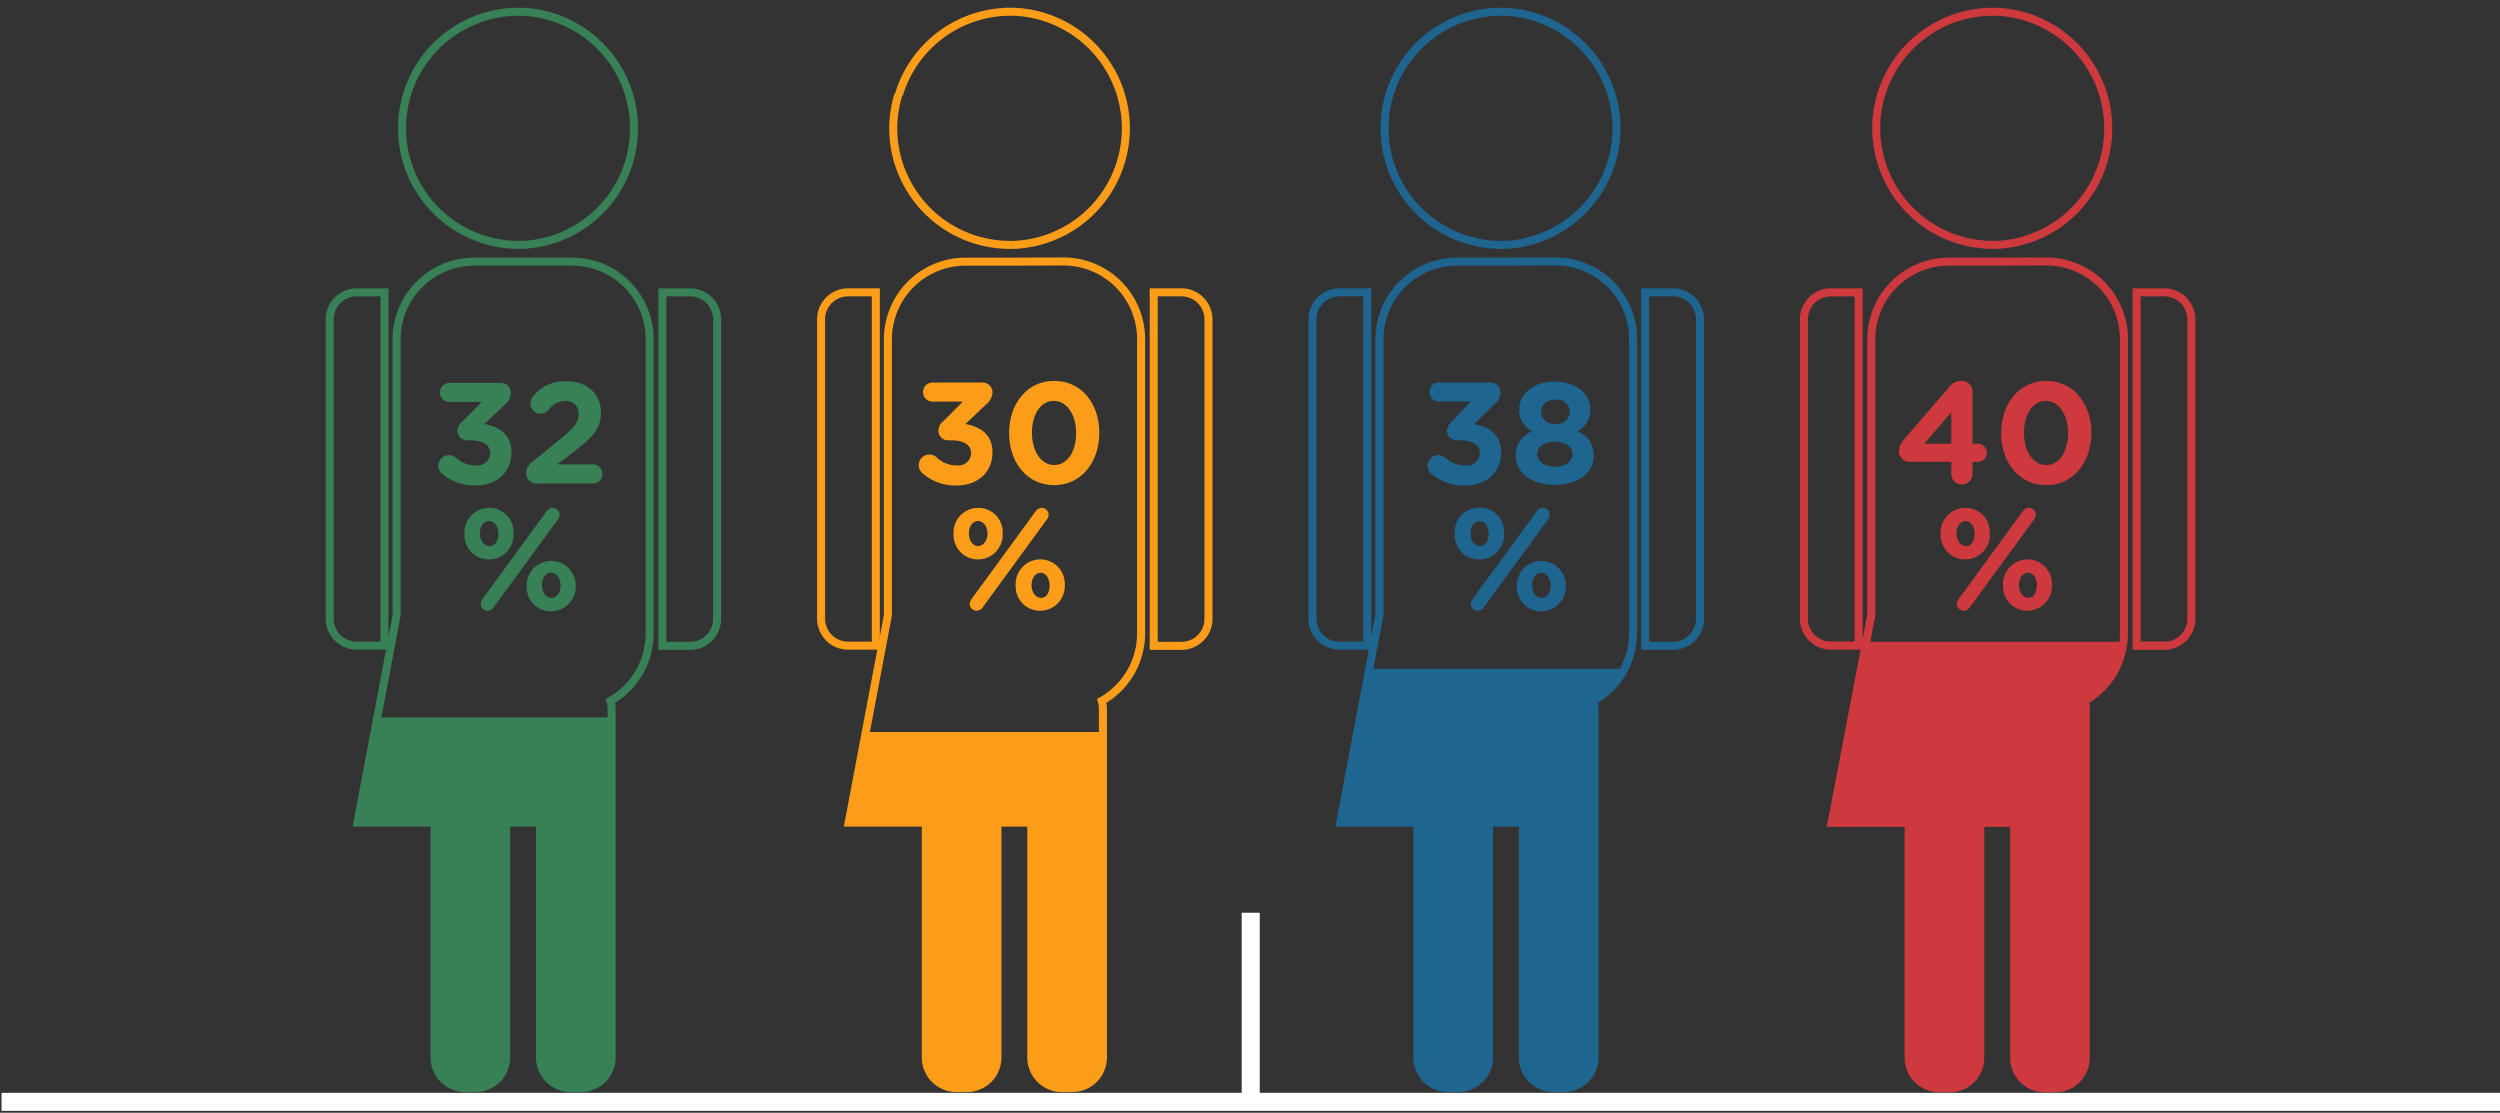
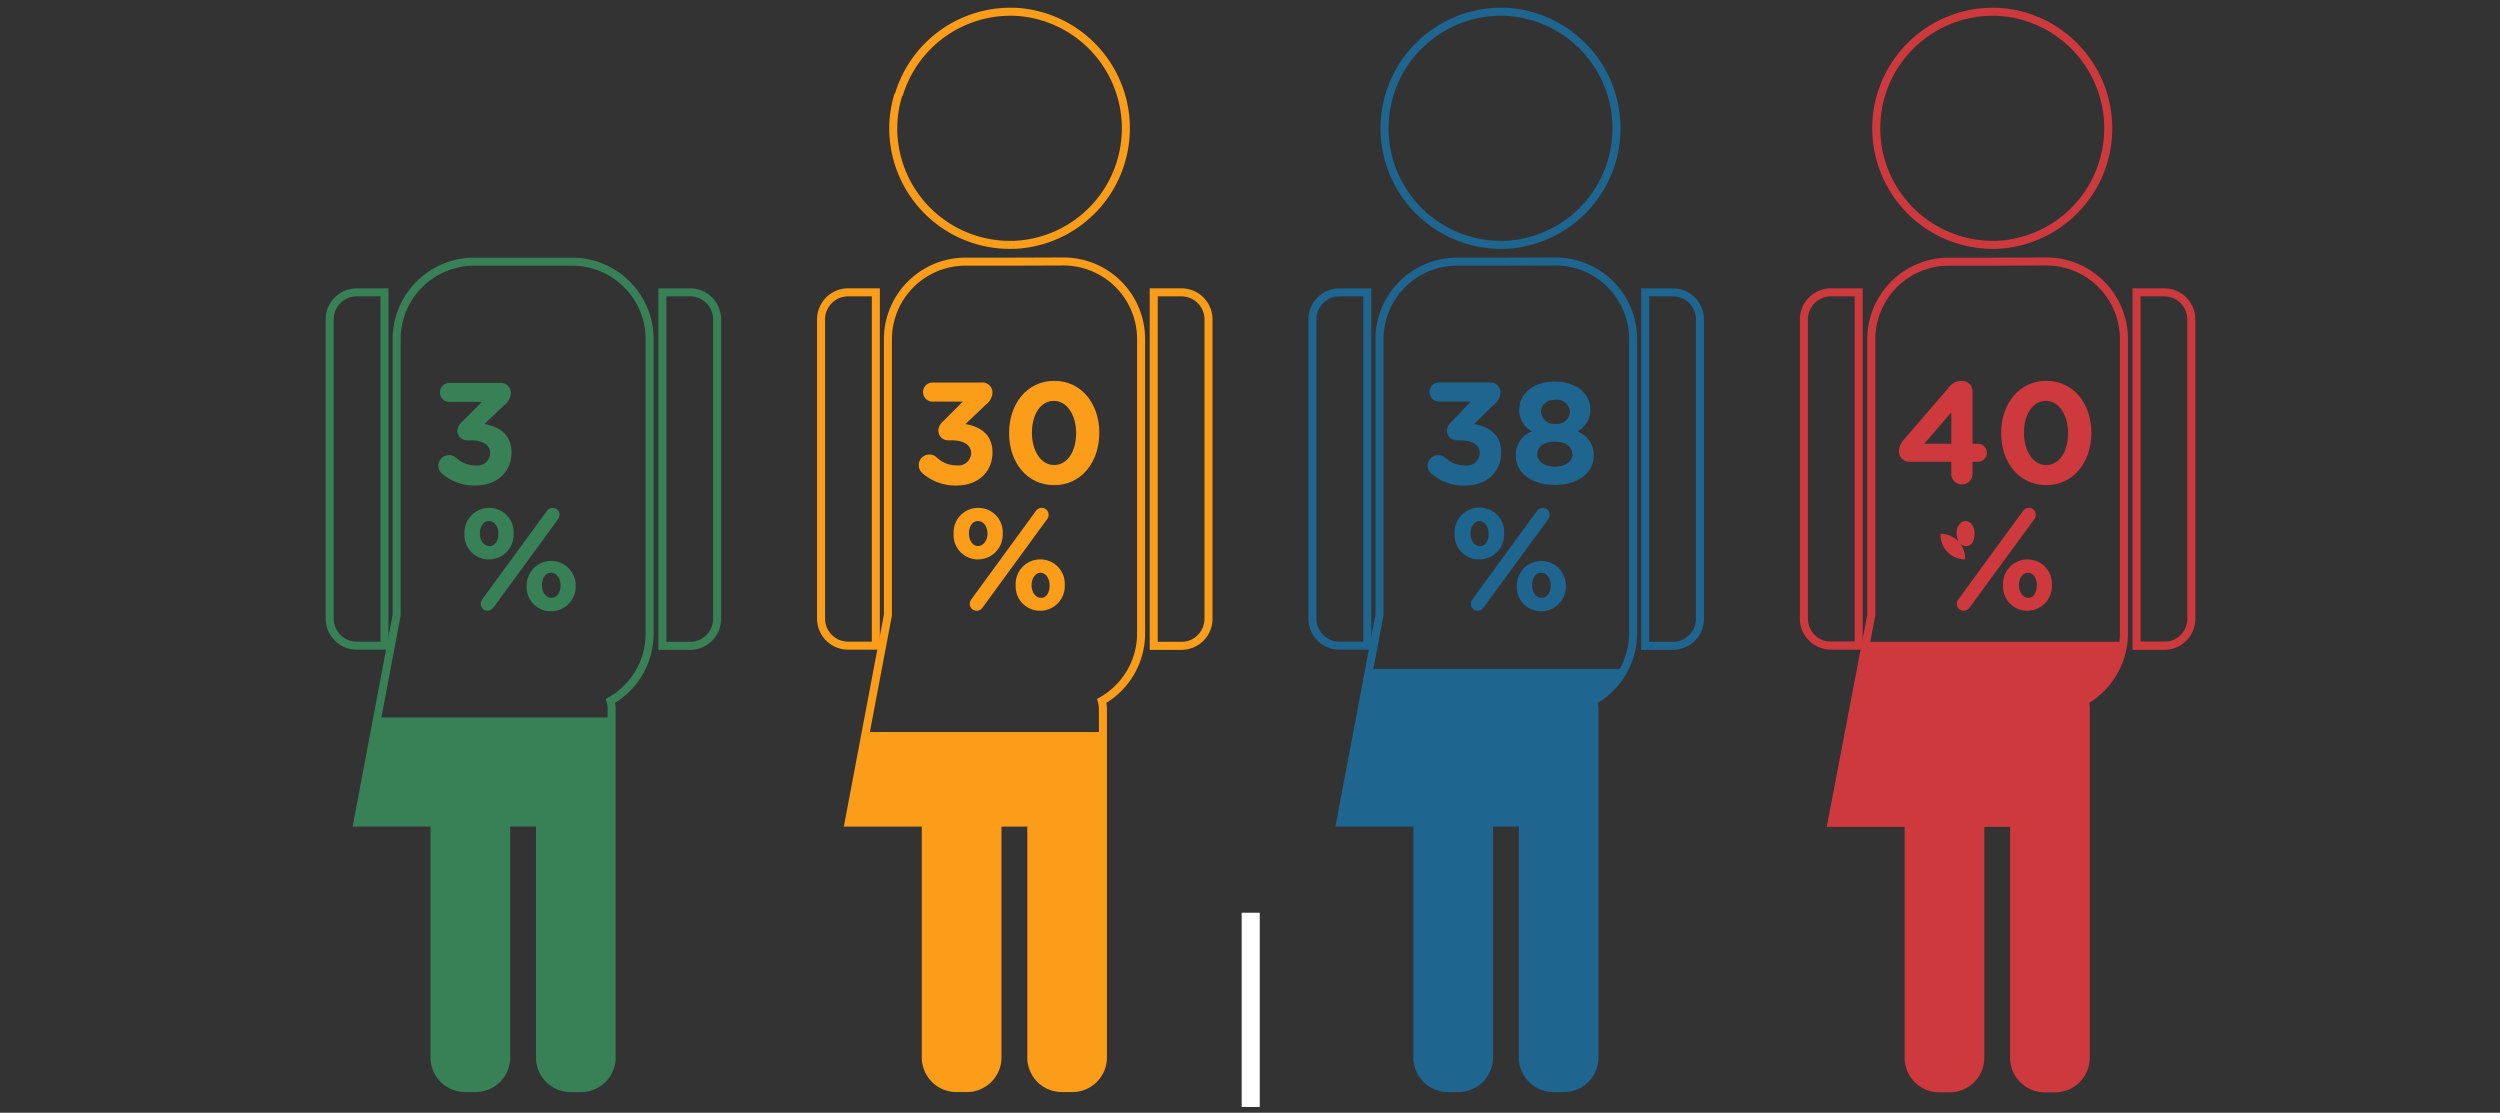
<svg xmlns="http://www.w3.org/2000/svg" id="HR" viewBox="0 0 277.08 123.33">
  <rect x="0" y="0" width="277.08" height="123.33" fill="#333333" stroke="none" />
  <defs>
    <style>
      .cls-1, .cls-10, .cls-2, .cls-3, .cls-4, .cls-5, .cls-6, .cls-7, .cls-8, .cls-9 {
        fill: none;
      }

      .cls-2 {
        stroke: #fff;
        stroke-width: 2px;
      }

      .cls-10, .cls-2, .cls-3, .cls-4, .cls-5, .cls-6, .cls-7, .cls-8, .cls-9 {
        stroke-miterlimit: 10;
      }

      .cls-3, .cls-4 {
        stroke: #388056;
      }

      .cls-3, .cls-5, .cls-7, .cls-9 {
        stroke-width: 0.44px;
      }

      .cls-10, .cls-4, .cls-6, .cls-8 {
        stroke-width: 0.89px;
      }

      .cls-5, .cls-6 {
        stroke: #fb9d19;
      }

      .cls-7, .cls-8 {
        stroke: #1e6590;
      }

      .cls-10, .cls-9 {
        stroke: #ce393e;
      }

      .cls-11 {
        fill: #388056;
      }

      .cls-12 {
        fill: #fb9d19;
      }

      .cls-13 {
        fill: #1e6590;
      }

      .cls-14 {
        fill: #ce393e;
      }

      .cls-15 {
        clip-path: url(#clip-path);
      }

      .cls-16 {
        clip-path: url(#clip-path-2);
      }

      .cls-17 {
        clip-path: url(#clip-path-3);
      }

      .cls-18 {
        clip-path: url(#clip-path-4);
      }
    </style>
    <clipPath id="clip-path">
      <rect class="cls-1" x="22.93" y="79.51" width="65.84" height="42.31" />
    </clipPath>
    <clipPath id="clip-path-2">
      <rect class="cls-1" x="77.24" y="81.13" width="65.84" height="40.68" />
    </clipPath>
    <clipPath id="clip-path-3">
      <rect class="cls-1" x="131.99" y="74.13" width="65.84" height="47.68" />
    </clipPath>
    <clipPath id="clip-path-4">
      <rect class="cls-1" x="185.97" y="71.13" width="65.84" height="50.68" />
    </clipPath>
  </defs>
  <g>
    <line class="cls-2" x1="138.62" y1="122.69" x2="138.62" y2="101.16" />
    <g>
      <g>
        <path class="cls-3" d="M79.49,68.56a3,3,0,0,1-3,3H73.41V32.4h3.07a3,3,0,0,1,3,3Z" />
        <path class="cls-4" d="M76.48,32.4H73.41V71.58h3.07a3,3,0,0,0,3-3V35.42A3,3,0,0,0,76.48,32.4Z" />
      </g>
      <g>
        <path class="cls-3" d="M36.53,68.56V35.42a3,3,0,0,1,3-3h3.07V71.58H39.54A3,3,0,0,1,36.53,68.56Z" />
        <path class="cls-4" d="M57.85,29H52.56a8.6,8.6,0,0,0-8.6,8.6V68.17l-4.34,23h8.54v26a3.39,3.39,0,0,0,3.36,3.42h1.22a3.39,3.39,0,0,0,3.36-3.42v-26h3.75v26a3.39,3.39,0,0,0,3.36,3.42h1.22a3.39,3.39,0,0,0,3.36-3.42V78.62a3.28,3.28,0,0,0-.13-.94A8.57,8.57,0,0,0,72,70.21V37.58A8.59,8.59,0,0,0,63.43,29Z" />
-         <path class="cls-4" d="M45.1,10.49a13.07,13.07,0,0,0-.54,3.72A12.93,12.93,0,0,0,57.49,27.14h.36a12.93,12.93,0,0,0,0-25.84h-.36A12.94,12.94,0,0,0,45.1,10.49" />
        <path class="cls-4" d="M42.61,32.4H39.54a3,3,0,0,0-3,3V68.56a3,3,0,0,0,3,3h3.07Z" />
      </g>
    </g>
    <g>
      <g>
        <path class="cls-5" d="M134,68.56a3,3,0,0,1-3,3h-3.07V32.4h3.07a3,3,0,0,1,3,3Z" />
        <path class="cls-6" d="M130.94,32.4h-3.07V71.58h3.07a3,3,0,0,0,3-3V35.42A3,3,0,0,0,130.94,32.4Z" />
      </g>
      <g>
        <path class="cls-5" d="M91,68.56V35.42a3,3,0,0,1,3-3h3.07V71.58H94A3,3,0,0,1,91,68.56Z" />
        <path class="cls-6" d="M112.31,29H107a8.6,8.6,0,0,0-8.59,8.6V68.17l-4.35,23h8.55v26a3.39,3.39,0,0,0,3.36,3.42h1.22a3.39,3.39,0,0,0,3.36-3.42v-26h3.75v26a3.39,3.39,0,0,0,3.36,3.42h1.22a3.39,3.39,0,0,0,3.36-3.42V78.62a3.68,3.68,0,0,0-.13-.94,8.59,8.59,0,0,0,4.36-7.47V37.58a8.6,8.6,0,0,0-8.6-8.6Z" />
        <path class="cls-6" d="M99.57,10.49A12.73,12.73,0,0,0,99,14.21,12.93,12.93,0,0,0,112,27.14h.36a12.93,12.93,0,0,0,0-25.84H112a12.92,12.92,0,0,0-12.38,9.21" />
        <path class="cls-6" d="M97.07,32.4H94a3,3,0,0,0-3,3V68.56a3,3,0,0,0,3,3h3.07Z" />
      </g>
    </g>
    <g>
      <g>
        <path class="cls-7" d="M188.42,68.56a3,3,0,0,1-3,3h-3.08V32.4h3.08a3,3,0,0,1,3,3Z" />
        <path class="cls-8" d="M185.41,32.4h-3.08V71.58h3.08a3,3,0,0,0,3-3V35.42A3,3,0,0,0,185.41,32.4Z" />
      </g>
      <g>
        <path class="cls-7" d="M145.45,68.56V35.42a3,3,0,0,1,3-3h3.08V71.58h-3.08A3,3,0,0,1,145.45,68.56Z" />
        <path class="cls-8" d="M166.77,29h-5.29a8.6,8.6,0,0,0-8.59,8.6V68.17l-4.35,23h8.55v26a3.39,3.39,0,0,0,3.36,3.42h1.22a3.39,3.39,0,0,0,3.36-3.42v-26h3.75v26a3.39,3.39,0,0,0,3.36,3.42h1.22a3.39,3.39,0,0,0,3.36-3.42V78.62a3.68,3.68,0,0,0-.13-.94A8.59,8.59,0,0,0,181,70.21V37.58a8.6,8.6,0,0,0-8.6-8.6Z" />
        <path class="cls-8" d="M154,10.49a13.08,13.08,0,0,0-.55,3.72,12.93,12.93,0,0,0,12.93,12.93h.36a12.93,12.93,0,0,0,0-25.84h-.36A12.93,12.93,0,0,0,154,10.49" />
        <path class="cls-8" d="M151.54,32.4h-3.08a3,3,0,0,0-3,3V68.56a3,3,0,0,0,3,3h3.08Z" />
      </g>
    </g>
    <g>
      <g>
        <path class="cls-9" d="M242.88,68.56a3,3,0,0,1-3,3H236.8V32.4h3.07a3,3,0,0,1,3,3Z" />
        <path class="cls-10" d="M239.87,32.4H236.8V71.58h3.07a3,3,0,0,0,3-3V35.42A3,3,0,0,0,239.87,32.4Z" />
      </g>
      <g>
        <path class="cls-9" d="M199.91,68.56V35.42a3,3,0,0,1,3-3H206V71.58h-3.07A3,3,0,0,1,199.91,68.56Z" />
        <path class="cls-10" d="M221.24,29H216a8.6,8.6,0,0,0-8.6,8.6V68.17L203,91.2h8.54v26a3.39,3.39,0,0,0,3.36,3.42h1.22a3.39,3.39,0,0,0,3.36-3.42v-26h3.75v26a3.39,3.39,0,0,0,3.36,3.42h1.22a3.39,3.39,0,0,0,3.36-3.42V78.62a3.28,3.28,0,0,0-.13-.94,8.59,8.59,0,0,0,4.36-7.47V37.58a8.6,8.6,0,0,0-8.59-8.6Z" />
        <path class="cls-10" d="M208.49,10.49a13.07,13.07,0,0,0-.54,3.72,12.93,12.93,0,0,0,12.93,12.93h.36a12.93,12.93,0,0,0,0-25.84h-.36a12.94,12.94,0,0,0-12.39,9.21" />
        <path class="cls-10" d="M206,32.4h-3.07a3,3,0,0,0-3,3V68.56a3,3,0,0,0,3,3H206Z" />
      </g>
    </g>
    <g>
      <path class="cls-11" d="M49,52.5a1.18,1.18,0,0,1-.42-.88,1.2,1.2,0,0,1,1.18-1.18,1.16,1.16,0,0,1,.79.3,3.17,3.17,0,0,0,2.19.84,1.41,1.41,0,0,0,1.59-1.36v0c0-.91-.82-1.42-2.2-1.42h-.38a1.07,1.07,0,0,1-1.06-1.06,1.43,1.43,0,0,1,.53-1l2.18-2.19H49.92a1.06,1.06,0,1,1,0-2.11h5.45a1.12,1.12,0,0,1,1.25,1.09,1.79,1.79,0,0,1-.73,1.37L53.69,47c1.52.26,3,1.06,3,3.14v0c0,2.11-1.53,3.67-4,3.67A5.44,5.44,0,0,1,49,52.5Z" />
-       <path class="cls-11" d="M59,51.19l3.19-2.61c1.39-1.13,1.94-1.76,1.94-2.69a1.38,1.38,0,0,0-1.51-1.45,2.36,2.36,0,0,0-1.82,1,1.13,1.13,0,0,1-2-.76,1.26,1.26,0,0,1,.29-.77,4.43,4.43,0,0,1,3.65-1.65c2.32,0,3.86,1.36,3.86,3.46v0c0,1.87-1,2.8-3,4.34l-1.82,1.4h3.91a1.07,1.07,0,0,1,1.07,1.08,1.05,1.05,0,0,1-1.07,1.05H59.64a1.18,1.18,0,0,1-1.33-1.17A1.57,1.57,0,0,1,59,51.19Z" />
      <path class="cls-11" d="M51.48,59.16v0a2.73,2.73,0,0,1,2.74-2.87,2.68,2.68,0,0,1,2.7,2.83v0A2.73,2.73,0,0,1,54.19,62,2.69,2.69,0,0,1,51.48,59.16Zm3.76,0v0c0-.76-.41-1.41-1.05-1.41s-1,.64-1,1.37v0c0,.75.42,1.4,1.06,1.4S55.24,59.88,55.24,59.16Zm-1.79,7.26,7.16-9.79a.8.8,0,0,1,.65-.34.76.76,0,0,1,.76.76.83.83,0,0,1-.18.51l-7.16,9.79a.8.8,0,0,1-.65.34.75.75,0,0,1-.75-.75A1,1,0,0,1,53.45,66.42Zm4.92-1.53v0a2.72,2.72,0,1,1,5.44,0v0a2.74,2.74,0,0,1-2.74,2.86A2.68,2.68,0,0,1,58.37,64.89Zm3.76,0v0c0-.76-.42-1.41-1.06-1.41s-1,.64-1,1.37v0c0,.75.41,1.41,1.05,1.41S62.13,65.61,62.13,64.89Z" />
    </g>
    <g>
      <path class="cls-12" d="M102.3,52.5a1.18,1.18,0,1,1,1.56-1.76,3.17,3.17,0,0,0,2.19.84,1.4,1.4,0,0,0,1.58-1.36v0c0-.91-.81-1.42-2.19-1.42h-.38A1.07,1.07,0,0,1,104,47.7a1.4,1.4,0,0,1,.53-1l2.18-2.19h-3.45a1.06,1.06,0,0,1,0-2.11h5.46A1.12,1.12,0,0,1,110,43.48a1.77,1.77,0,0,1-.74,1.37L107,47c1.52.26,3,1.06,3,3.14v0c0,2.11-1.54,3.67-4,3.67A5.49,5.49,0,0,1,102.3,52.5Z" />
      <path class="cls-12" d="M111.84,48v0c0-3.25,2-5.79,5-5.79s5,2.51,5,5.76v0c0,3.25-2,5.8-5,5.8S111.84,51.27,111.84,48Zm7.43,0v0c0-2-1-3.57-2.47-3.57s-2.43,1.49-2.43,3.54v0c0,2,1,3.57,2.46,3.57S119.27,50.06,119.27,48Z" />
      <path class="cls-12" d="M105.69,59.16v0a2.72,2.72,0,0,1,2.73-2.87,2.69,2.69,0,0,1,2.71,2.83v0A2.74,2.74,0,0,1,108.39,62,2.69,2.69,0,0,1,105.69,59.16Zm3.76,0v0c0-.76-.42-1.41-1.06-1.41s-1,.64-1,1.37v0c0,.75.41,1.4,1,1.4S109.45,59.88,109.45,59.16Zm-1.79,7.26,7.15-9.79a.82.82,0,0,1,.66-.34.76.76,0,0,1,.75.76.78.78,0,0,1-.18.51l-7.15,9.79a.82.82,0,0,1-.66.34.76.76,0,0,1-.75-.75A.9.9,0,0,1,107.66,66.42Zm4.91-1.53v0A2.73,2.73,0,0,1,115.31,62a2.7,2.7,0,0,1,2.7,2.83v0a2.73,2.73,0,0,1-2.73,2.86A2.69,2.69,0,0,1,112.57,64.89Zm3.76,0v0c0-.76-.41-1.41-1-1.41s-1,.64-1,1.37v0c0,.75.42,1.41,1.06,1.41S116.33,65.61,116.33,64.89Z" />
    </g>
    <g>
      <path class="cls-13" d="M158.64,52.5a1.18,1.18,0,0,1-.42-.88,1.2,1.2,0,0,1,1.19-1.18,1.16,1.16,0,0,1,.78.3,3.17,3.17,0,0,0,2.19.84A1.41,1.41,0,0,0,164,50.22v0c0-.91-.82-1.42-2.19-1.42h-.39a1.07,1.07,0,0,1-1.06-1.06,1.43,1.43,0,0,1,.53-1L163,44.5H159.6a1.06,1.06,0,1,1,0-2.11h5.46a1.11,1.11,0,0,1,1.24,1.09,1.76,1.76,0,0,1-.73,1.37L163.38,47c1.52.26,3,1.06,3,3.14v0c0,2.11-1.53,3.67-4,3.67A5.44,5.44,0,0,1,158.64,52.5Z" />
      <path class="cls-13" d="M168,50.52v0a2.73,2.73,0,0,1,1.81-2.71,2.66,2.66,0,0,1-1.43-2.45v0c0-1.71,1.57-3.07,3.94-3.07s3.94,1.34,3.94,3.07v0a2.66,2.66,0,0,1-1.43,2.45,2.79,2.79,0,0,1,1.81,2.64v0c0,2.08-1.84,3.29-4.32,3.29S168,52.47,168,50.52Zm6.26-.19v0c0-.87-.82-1.38-1.94-1.38s-1.94.51-1.94,1.38v0c0,.77.72,1.39,1.94,1.39S174.29,51.11,174.29,50.33ZM174,45.61v0a1.43,1.43,0,0,0-1.6-1.31c-1,0-1.6.61-1.6,1.3v0a1.44,1.44,0,0,0,1.6,1.38A1.42,1.42,0,0,0,174,45.61Z" />
      <path class="cls-13" d="M161.22,59.16v0A2.73,2.73,0,0,1,164,56.26a2.68,2.68,0,0,1,2.7,2.83v0A2.73,2.73,0,0,1,163.93,62,2.69,2.69,0,0,1,161.22,59.16Zm3.76,0v0c0-.76-.41-1.41-1-1.41s-1,.64-1,1.37v0c0,.75.42,1.4,1.06,1.4S165,59.88,165,59.16Zm-1.79,7.26,7.16-9.79a.8.8,0,0,1,.65-.34.75.75,0,0,1,.75.76.82.82,0,0,1-.17.51l-7.16,9.79a.8.8,0,0,1-.65.34.76.76,0,0,1-.76-.75A.9.9,0,0,1,163.19,66.42Zm4.92-1.53v0a2.72,2.72,0,1,1,5.44,0v0a2.74,2.74,0,0,1-2.74,2.86A2.68,2.68,0,0,1,168.11,64.89Zm3.76,0v0c0-.76-.42-1.41-1.06-1.41s-1,.64-1,1.37v0c0,.75.41,1.41,1.05,1.41S171.87,65.61,171.87,64.89Z" />
    </g>
    <g>
      <path class="cls-14" d="M216.27,51.18h-4.61a1.15,1.15,0,0,1-1.2-1.14,2,2,0,0,1,.58-1.35l4.86-5.64a1.81,1.81,0,0,1,1.54-.84,1.17,1.17,0,0,1,1.18,1.17v5.8h.59a1,1,0,1,1,0,2h-.59v1.34a1.17,1.17,0,0,1-1.18,1.17,1.15,1.15,0,0,1-1.17-1.17Zm0-2V45.69l-3,3.49Z" />
      <path class="cls-14" d="M221.79,48v0c0-3.25,2-5.79,5-5.79s5,2.51,5,5.76v0c0,3.25-2,5.8-5,5.8S221.79,51.27,221.79,48Zm7.42,0v0c0-2-1-3.57-2.46-3.57s-2.43,1.49-2.43,3.54v0c0,2,1,3.57,2.46,3.57S229.21,50.06,229.21,48Z" />
-       <path class="cls-14" d="M215.09,59.16v0a2.73,2.73,0,0,1,2.74-2.87,2.68,2.68,0,0,1,2.7,2.83v0A2.73,2.73,0,0,1,217.8,62,2.69,2.69,0,0,1,215.09,59.16Zm3.76,0v0c0-.76-.41-1.41-1-1.41s-1,.64-1,1.37v0c0,.75.42,1.4,1.06,1.4S218.85,59.88,218.85,59.16Zm-1.79,7.26,7.15-9.79a.83.83,0,0,1,.66-.34.75.75,0,0,1,.75.76.82.82,0,0,1-.17.51l-7.16,9.79a.8.8,0,0,1-.65.34.76.76,0,0,1-.76-.75A.9.9,0,0,1,217.06,66.42ZM222,64.89v0A2.73,2.73,0,0,1,224.71,62a2.7,2.7,0,0,1,2.71,2.83v0a2.74,2.74,0,0,1-2.74,2.86A2.69,2.69,0,0,1,222,64.89Zm3.76,0v0c0-.76-.41-1.41-1-1.41s-1,.64-1,1.37v0c0,.75.42,1.41,1.06,1.41S225.73,65.61,225.73,64.89Z" />
+       <path class="cls-14" d="M215.09,59.16v0v0A2.73,2.73,0,0,1,217.8,62,2.69,2.69,0,0,1,215.09,59.16Zm3.76,0v0c0-.76-.41-1.41-1-1.41s-1,.64-1,1.37v0c0,.75.42,1.4,1.06,1.4S218.85,59.88,218.85,59.16Zm-1.79,7.26,7.15-9.79a.83.83,0,0,1,.66-.34.75.75,0,0,1,.75.76.82.82,0,0,1-.17.51l-7.16,9.79a.8.8,0,0,1-.65.34.76.76,0,0,1-.76-.75A.9.9,0,0,1,217.06,66.42ZM222,64.89v0A2.73,2.73,0,0,1,224.71,62a2.7,2.7,0,0,1,2.71,2.83v0a2.74,2.74,0,0,1-2.74,2.86A2.69,2.69,0,0,1,222,64.89Zm3.76,0v0c0-.76-.41-1.41-1-1.41s-1,.64-1,1.37v0c0,.75.42,1.41,1.06,1.41S225.73,65.61,225.73,64.89Z" />
    </g>
    <g class="cls-15">
      <g>
        <g>
          <path class="cls-11" d="M79.49,68.56a3,3,0,0,1-3,3H73.41V32.4h3.07a3,3,0,0,1,3,3Z" />
          <path class="cls-11" d="M76.48,32.4H73.41V71.58h3.07a3,3,0,0,0,3-3V35.42A3,3,0,0,0,76.48,32.4Z" />
        </g>
        <g>
          <path class="cls-11" d="M36.53,68.56V35.42a3,3,0,0,1,3-3h3.07V71.58H39.54A3,3,0,0,1,36.53,68.56Z" />
          <path class="cls-11" d="M57.85,29H52.56a8.6,8.6,0,0,0-8.6,8.6V68.17l-4.34,23h8.54v26a3.39,3.39,0,0,0,3.36,3.42h1.22a3.39,3.39,0,0,0,3.36-3.42v-26h3.75v26a3.39,3.39,0,0,0,3.36,3.42h1.22a3.39,3.39,0,0,0,3.36-3.42V78.62a3.28,3.28,0,0,0-.13-.94A8.57,8.57,0,0,0,72,70.21V37.58A8.59,8.59,0,0,0,63.43,29Z" />
          <path class="cls-11" d="M45.1,10.49a13.07,13.07,0,0,0-.54,3.72A12.93,12.93,0,0,0,57.49,27.14h.36a12.93,12.93,0,0,0,0-25.84h-.36A12.94,12.94,0,0,0,45.1,10.49" />
          <path class="cls-11" d="M42.61,32.4H39.54a3,3,0,0,0-3,3V68.56a3,3,0,0,0,3,3h3.07Z" />
        </g>
      </g>
    </g>
    <g class="cls-16">
      <g>
        <g>
          <path class="cls-12" d="M133.8,68.56a3,3,0,0,1-3,3h-3.07V32.4h3.07a3,3,0,0,1,3,3Z" />
          <path class="cls-12" d="M130.79,32.4h-3.07V71.58h3.07a3,3,0,0,0,3-3V35.42A3,3,0,0,0,130.79,32.4Z" />
        </g>
        <g>
          <path class="cls-12" d="M90.84,68.56V35.42a3,3,0,0,1,3-3h3.07V71.58H93.85A3,3,0,0,1,90.84,68.56Z" />
          <path class="cls-12" d="M112.16,29h-5.29a8.6,8.6,0,0,0-8.6,8.6V68.17l-4.34,23h8.54v26a3.39,3.39,0,0,0,3.36,3.42h1.22a3.39,3.39,0,0,0,3.36-3.42v-26h3.75v26a3.39,3.39,0,0,0,3.36,3.42h1.23a3.38,3.38,0,0,0,3.35-3.42V78.62a3.28,3.28,0,0,0-.13-.94,8.57,8.57,0,0,0,4.36-7.47V37.58a8.59,8.59,0,0,0-8.59-8.6Z" />
          <path class="cls-12" d="M99.42,10.49a12.73,12.73,0,0,0-.55,3.72A12.93,12.93,0,0,0,111.8,27.14h.36a12.93,12.93,0,0,0,0-25.84h-.36a12.92,12.92,0,0,0-12.38,9.21" />
          <path class="cls-12" d="M96.92,32.4H93.85a3,3,0,0,0-3,3V68.56a3,3,0,0,0,3,3h3.07Z" />
        </g>
      </g>
    </g>
    <g class="cls-17">
      <g>
        <g>
          <path class="cls-12" d="M188.56,68.56a3,3,0,0,1-3,3h-3.07V32.4h3.07a3,3,0,0,1,3,3Z" />
          <path class="cls-12" d="M185.54,32.4h-3.07V71.58h3.07a3,3,0,0,0,3-3V35.42A3,3,0,0,0,185.54,32.4Z" />
        </g>
        <g>
          <path class="cls-12" d="M145.59,68.56V35.42a3,3,0,0,1,3-3h3.07V71.58H148.6A3,3,0,0,1,145.59,68.56Z" />
          <path class="cls-13" d="M166.91,29h-5.29a8.6,8.6,0,0,0-8.59,8.6V68.17l-4.35,23h8.55v26a3.39,3.39,0,0,0,3.36,3.42h1.22a3.39,3.39,0,0,0,3.36-3.42v-26h3.75v26a3.39,3.39,0,0,0,3.36,3.42h1.22a3.39,3.39,0,0,0,3.36-3.42V78.62a3.68,3.68,0,0,0-.13-.94,8.59,8.59,0,0,0,4.36-7.47V37.58a8.6,8.6,0,0,0-8.6-8.6Z" />
          <path class="cls-12" d="M154.17,10.49a12.73,12.73,0,0,0-.55,3.72,12.93,12.93,0,0,0,12.93,12.93h.36a12.93,12.93,0,0,0,0-25.84h-.36a12.93,12.93,0,0,0-12.38,9.21" />
          <path class="cls-12" d="M151.67,32.4H148.6a3,3,0,0,0-3,3V68.56a3,3,0,0,0,3,3h3.07Z" />
        </g>
      </g>
    </g>
    <g class="cls-18">
      <g>
        <g>
          <path class="cls-14" d="M242.53,68.56a3,3,0,0,1-3,3h-3.07V32.4h3.07a3,3,0,0,1,3,3Z" />
          <path class="cls-14" d="M239.52,32.4h-3.07V71.58h3.07a3,3,0,0,0,3-3V35.42A3,3,0,0,0,239.52,32.4Z" />
        </g>
        <g>
          <path class="cls-14" d="M199.56,68.56V35.42a3,3,0,0,1,3-3h3.07V71.58h-3.07A3,3,0,0,1,199.56,68.56Z" />
          <path class="cls-14" d="M220.89,29H215.6a8.6,8.6,0,0,0-8.6,8.6V68.17l-4.34,23h8.54v26a3.39,3.39,0,0,0,3.36,3.42h1.22a3.39,3.39,0,0,0,3.36-3.42v-26h3.75v26a3.39,3.39,0,0,0,3.36,3.42h1.22a3.39,3.39,0,0,0,3.36-3.42V78.62a3.28,3.28,0,0,0-.13-.94,8.59,8.59,0,0,0,4.36-7.47V37.58a8.6,8.6,0,0,0-8.59-8.6Z" />
          <path class="cls-14" d="M208.14,10.49a13.07,13.07,0,0,0-.54,3.72,12.93,12.93,0,0,0,12.93,12.93h.36a12.93,12.93,0,0,0,0-25.84h-.36a12.94,12.94,0,0,0-12.39,9.21" />
          <path class="cls-14" d="M205.65,32.4h-3.07a3,3,0,0,0-3,3V68.56a3,3,0,0,0,3,3h3.07Z" />
        </g>
      </g>
    </g>
  </g>
-   <line class="cls-2" x1="0.17" y1="122.12" x2="277.08" y2="122.12" />
</svg>